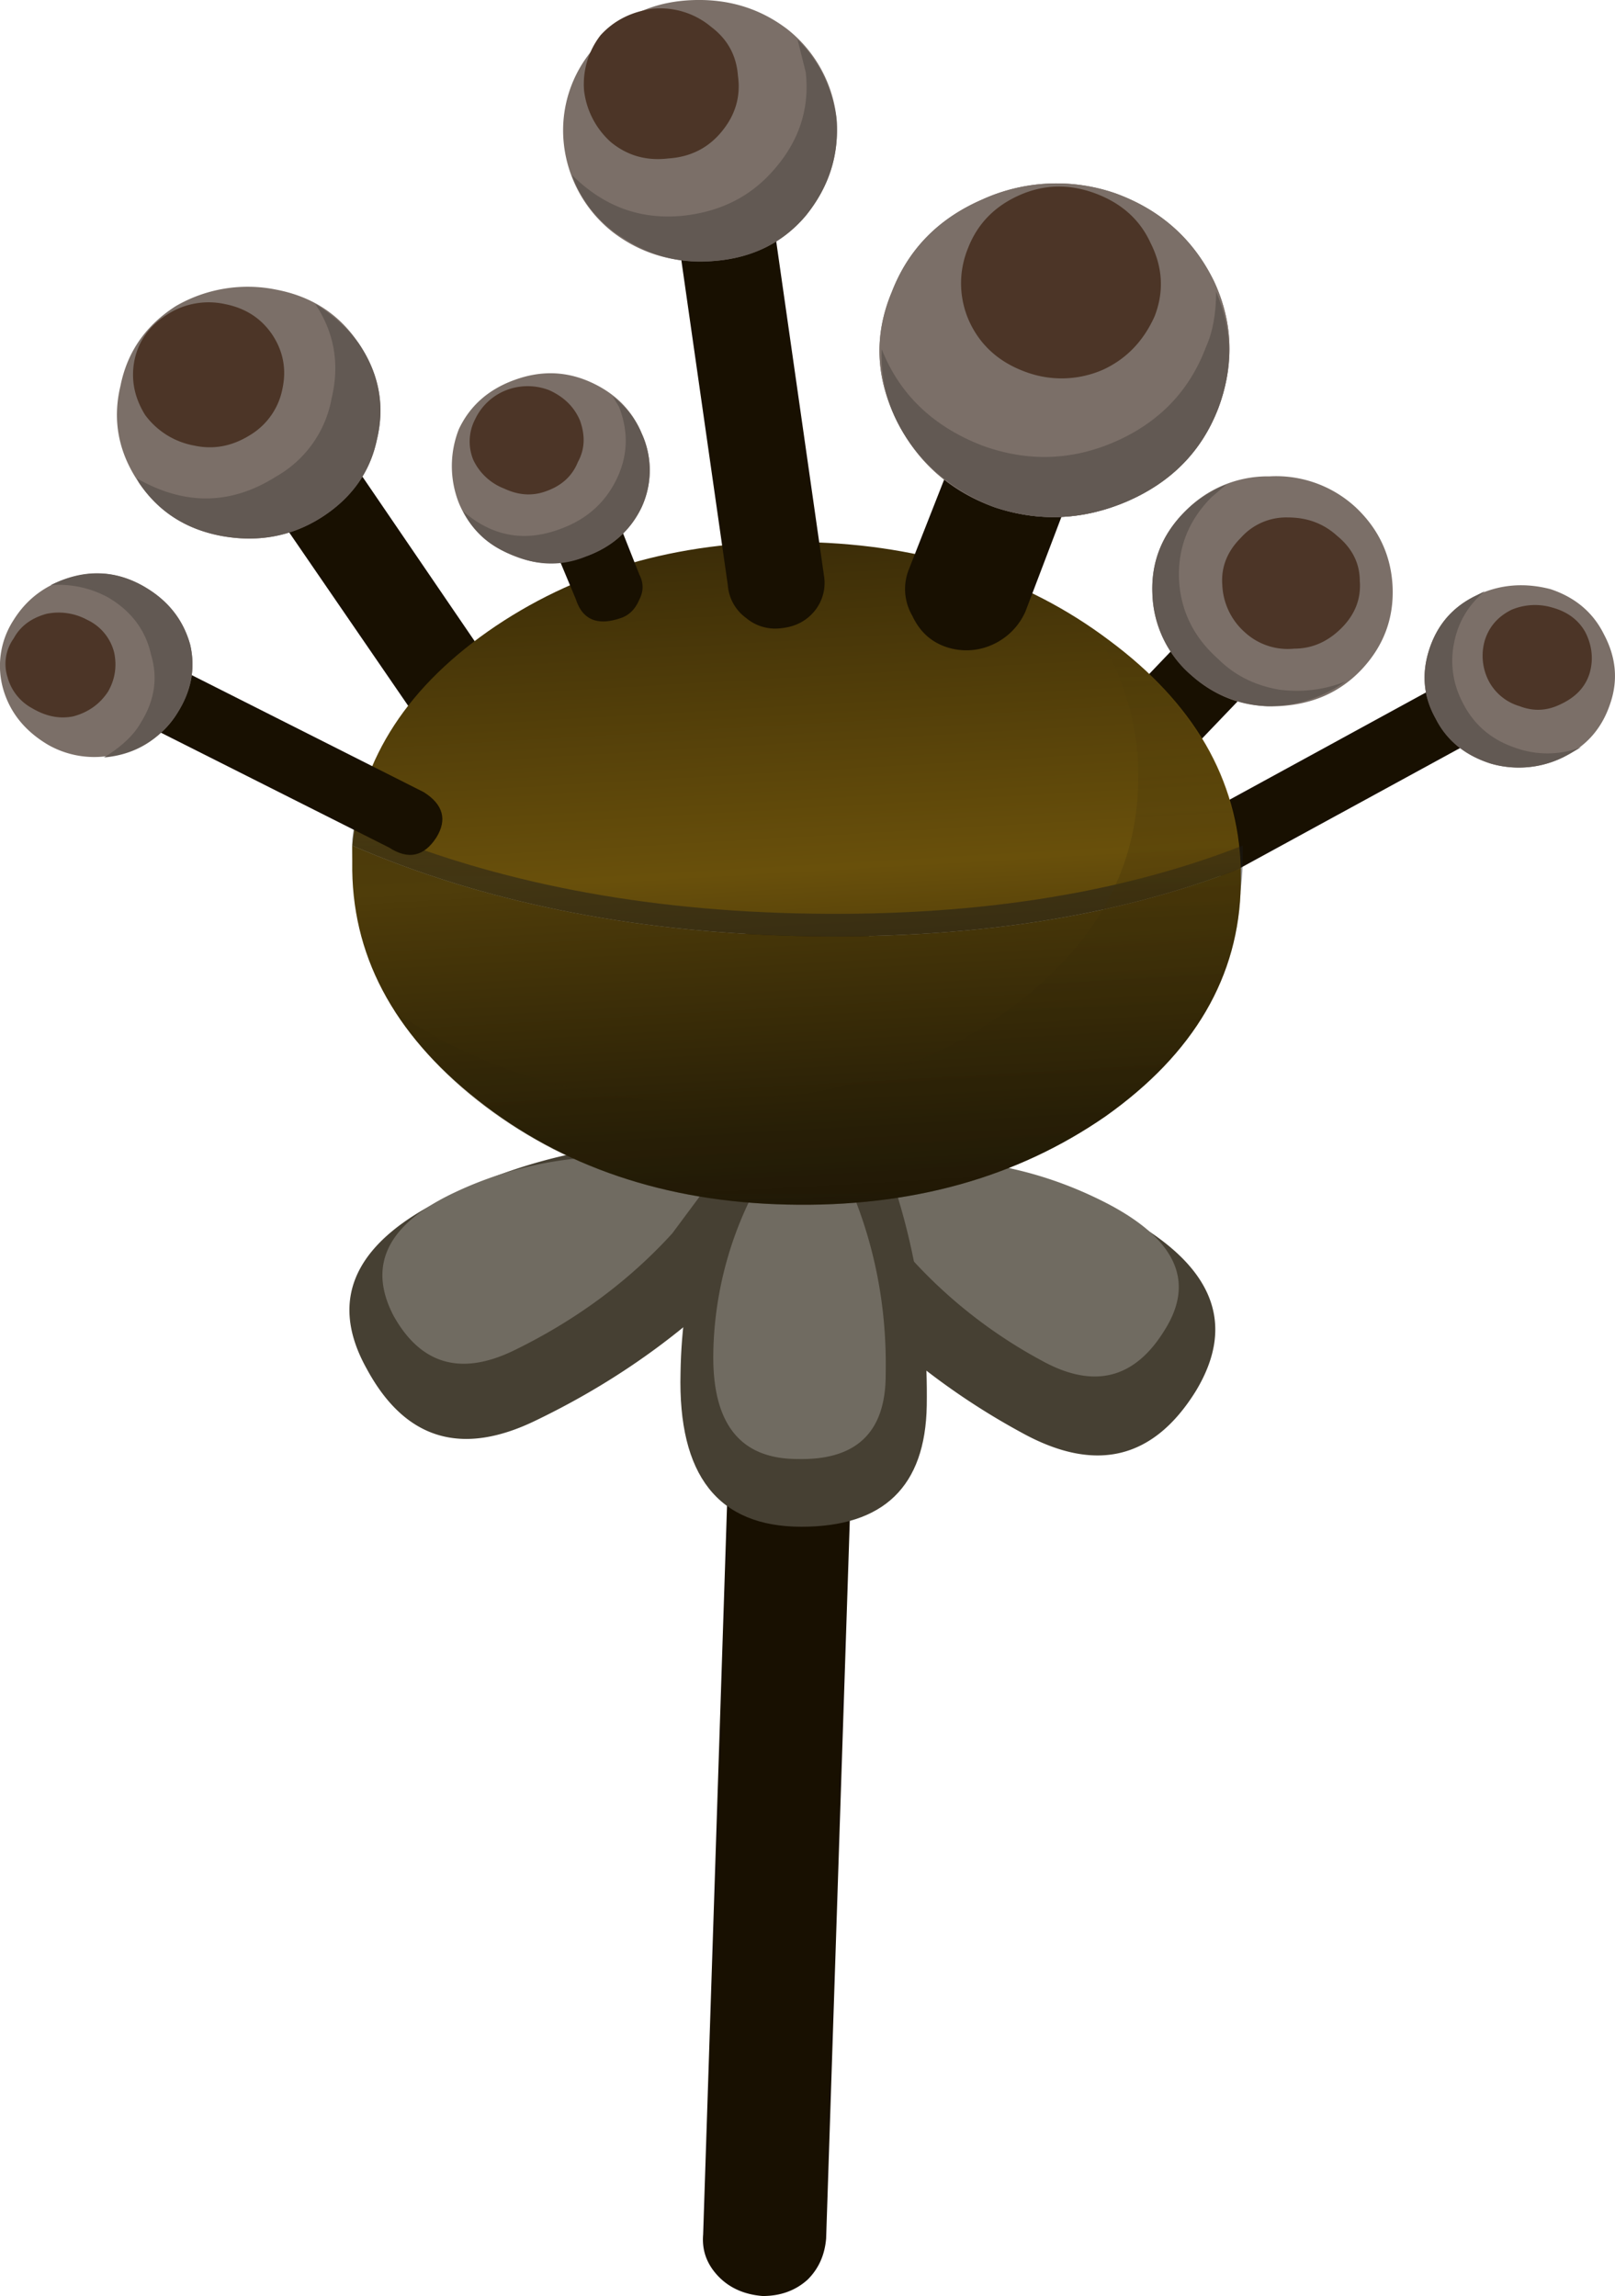
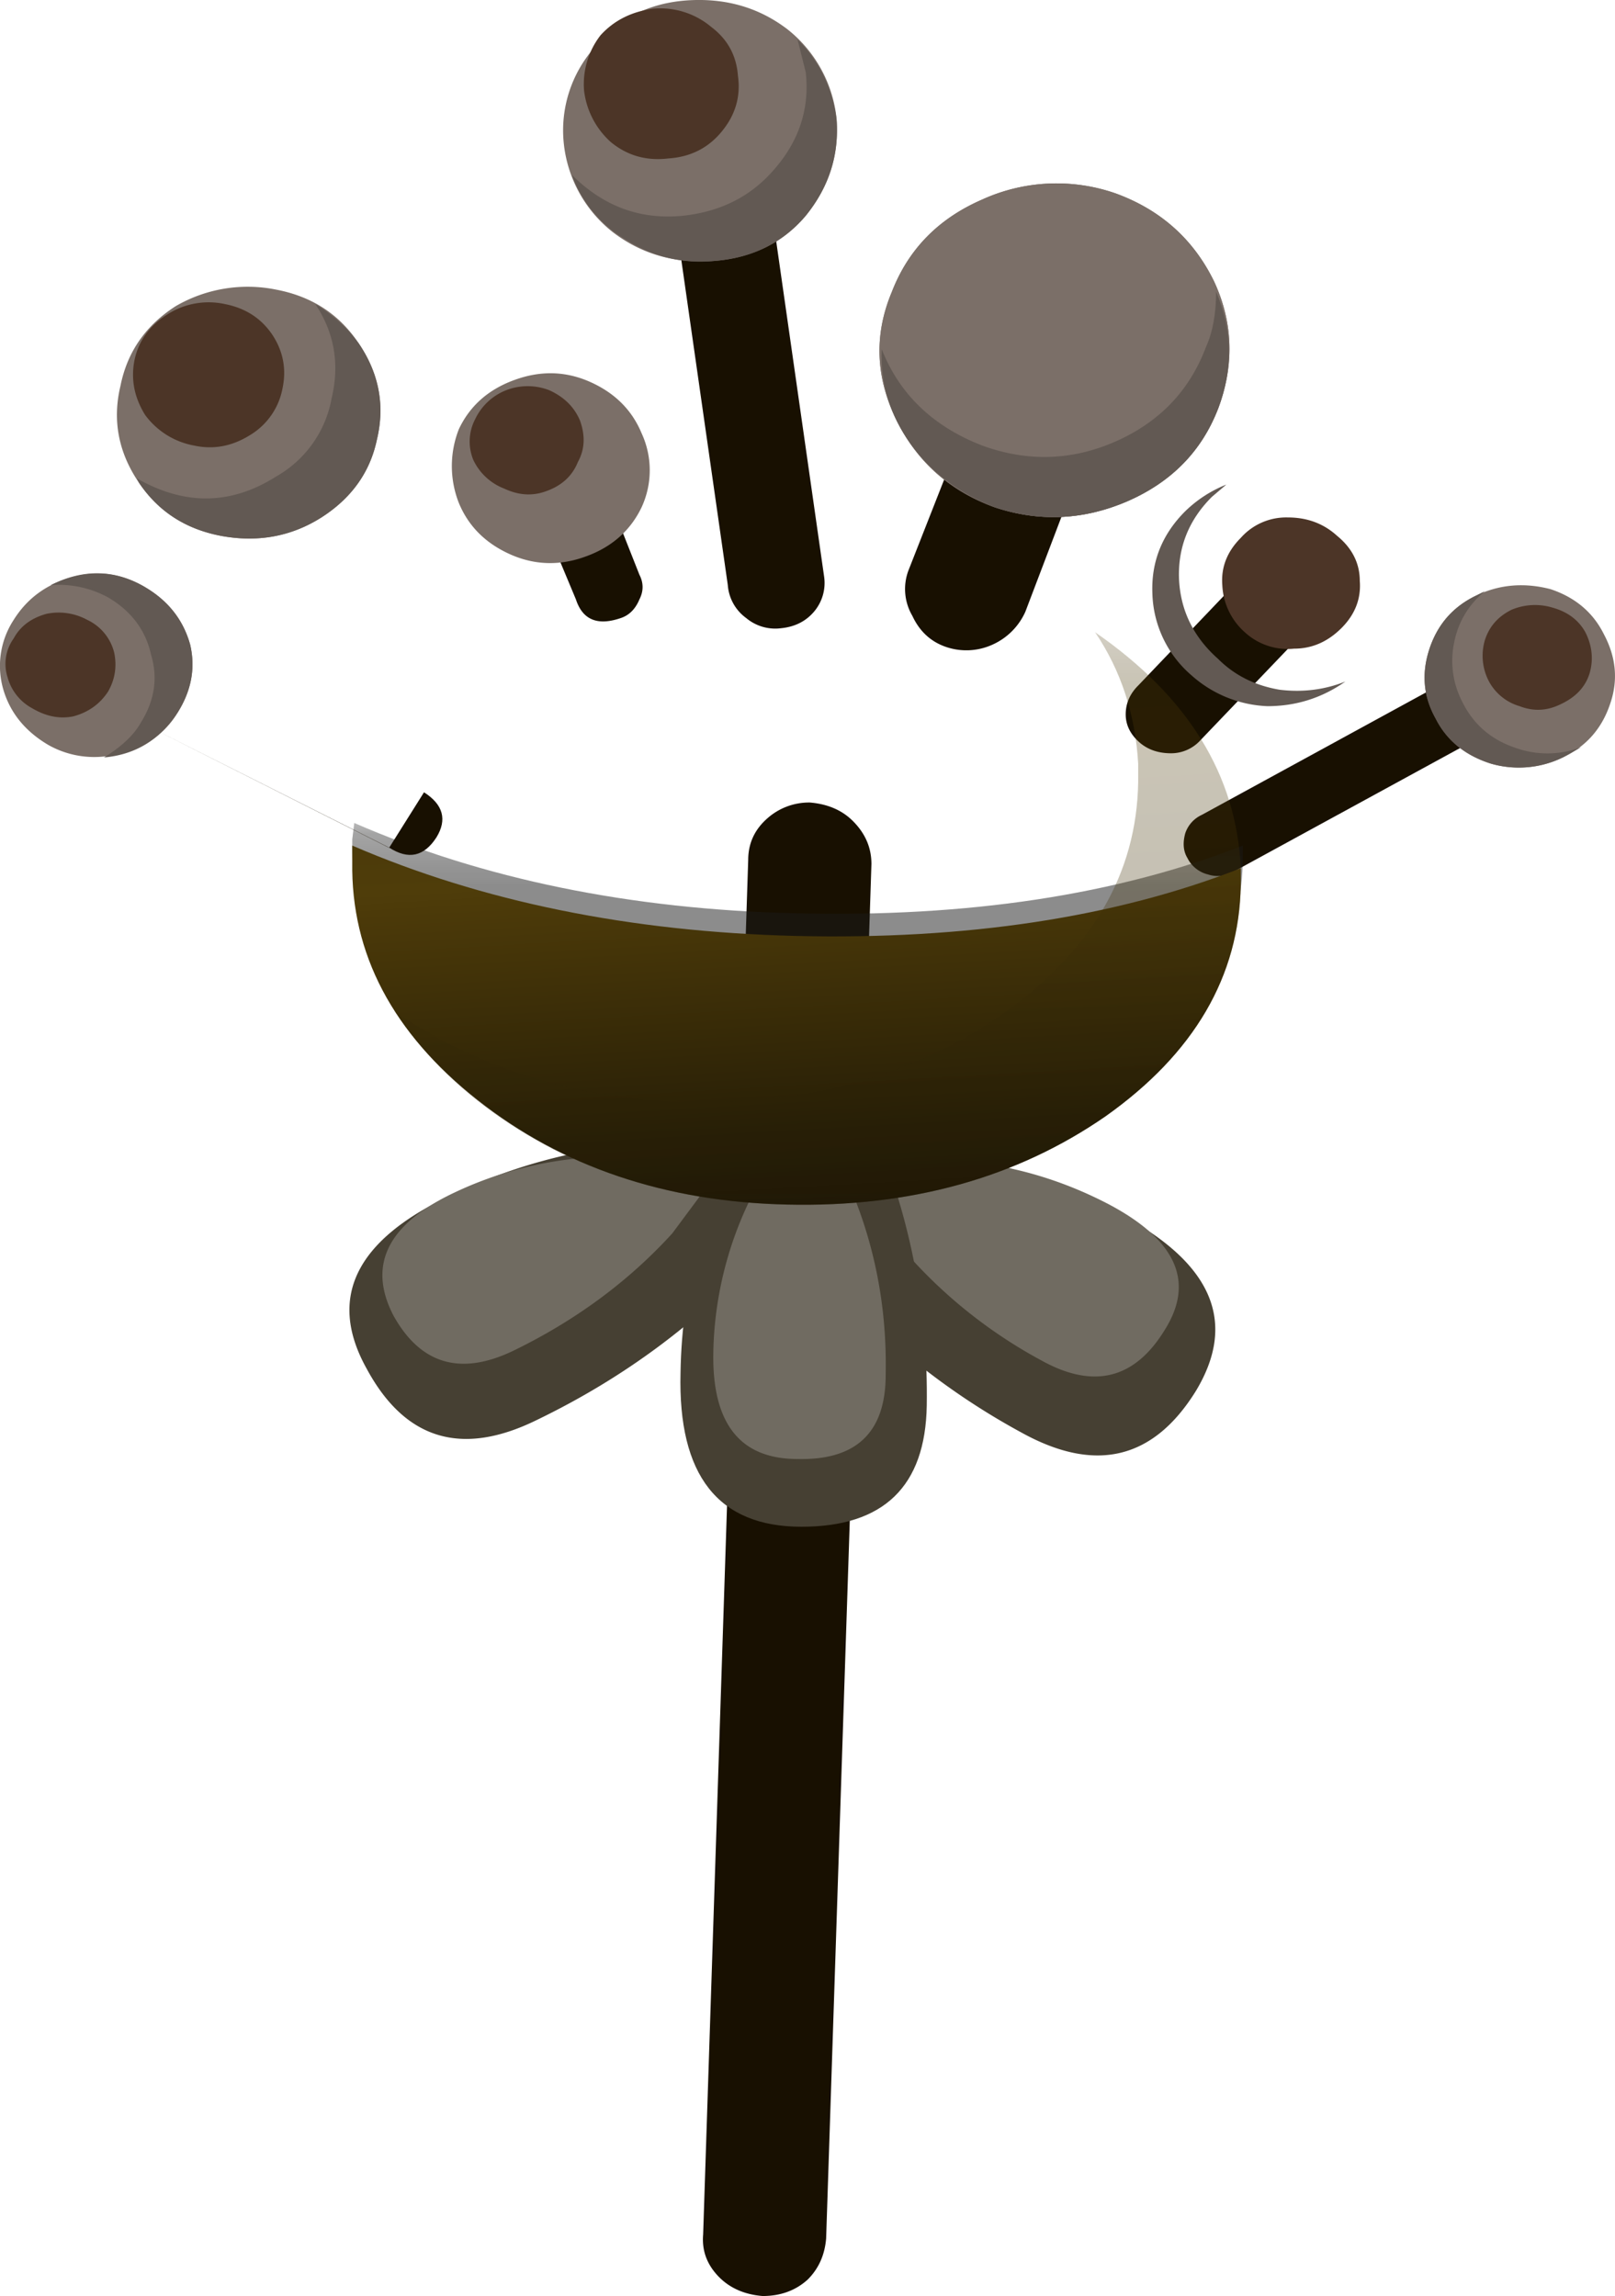
<svg xmlns="http://www.w3.org/2000/svg" viewBox="0 0 39.354 55.961">
  <defs>
    <clipPath id="j">
      <path d="M6 20.769h19v8H6v-8z" />
    </clipPath>
    <clipPath id="e">
      <path d="M15.266 18.281c-1.707.105-3.172.437-4.399 1-1.199.558-1.828 1.187-1.879 1.879-.027.691.543 1.242 1.719 1.64 1.199.399 2.641.547 4.32.442 1.707-.11 3.172-.442 4.399-1 1.226-.563 1.855-1.188 1.883-1.883.05-.692-.52-1.238-1.723-1.641-1.172-.426-2.613-.57-4.32-.437z" />
    </clipPath>
    <clipPath id="o">
      <path d="M7 21h18v12H7V21z" />
    </clipPath>
    <clipPath id="n">
      <path d="M7 20.769h18v12H7v-12z" />
    </clipPath>
    <clipPath id="d">
      <path d="M7 20.769h18v12H7v-12z" />
    </clipPath>
    <clipPath id="k">
      <path d="M6 21h19v8H6v-8z" />
    </clipPath>
    <clipPath id="c">
      <path d="M6 20.769h19v8H6v-8z" />
    </clipPath>
    <clipPath id="a">
      <path d="M24.53-21.276h8.681v7.221H24.53v-7.221z" />
    </clipPath>
    <linearGradient id="h" y2="18.191" gradientUnits="userSpaceOnUse" x2="-14.161" gradientTransform="matrix(-.046 .799 .799 .046 -.013 44.76)" y1="18.191" x1="-31.515">
      <stop offset="0" stop-color="#1b1405" />
      <stop offset=".129" stop-color="#281f06" />
      <stop offset=".365" stop-color="#4c3909" />
      <stop offset=".533" stop-color="#69500b" />
      <stop offset=".941" stop-color="#413108" />
      <stop offset="1" stop-color="#3b2c08" />
    </linearGradient>
    <linearGradient id="l" y2="18.169" gradientUnits="userSpaceOnUse" x2="-14.158" gradientTransform="matrix(-.046 .799 .799 .046 -.013 44.76)" y1="18.169" x1="-31.512">
      <stop offset="0" stop-color="#1b1405" />
      <stop offset=".176" stop-color="#281f06" />
      <stop offset=".506" stop-color="#4c3a09" />
      <stop offset=".533" stop-color="#4f3d0a" />
      <stop offset="1" stop-color="#3b2c08" />
    </linearGradient>
    <linearGradient id="p" y2="-479.18" gradientUnits="userSpaceOnUse" x2="16798" gradientTransform="rotate(93.268 6526.91 -6511.546) scale(.8)" y1="-479.18" x1="16773">
      <stop offset="0" stop-color="#1b1405" />
      <stop offset=".176" stop-color="#281f06" />
      <stop offset=".506" stop-color="#4c3a09" />
      <stop offset=".533" stop-color="#4f3d0a" />
      <stop offset="1" stop-color="#3b2c08" />
    </linearGradient>
    <mask id="i">
      <g clip-path="url(#c)">
        <path d="M6 20.769h19v8H6v-8z" fill-opacity=".5" />
      </g>
    </mask>
    <mask id="m">
      <g clip-path="url(#d)">
        <path d="M7 20.769h18v12H7v-12z" fill-opacity=".301" />
      </g>
    </mask>
    <mask id="f">
      <g clip-path="url(#a)">
        <path d="M24.53-21.276h8.681v7.221H24.53v-7.221z" fill="url(#b)" />
      </g>
    </mask>
    <radialGradient id="g" gradientUnits="userSpaceOnUse" cy="-17.591" cx="28.871" r="3.078">
      <stop offset="0" />
      <stop offset="1" />
    </radialGradient>
    <radialGradient id="b" gradientUnits="userSpaceOnUse" cy="-17.591" cx="28.871" r="3.078">
      <stop offset="0" stop-color="#fff" stop-opacity=".647" />
      <stop offset=".957" stop-color="#fff" stop-opacity="0" />
      <stop offset="1" stop-color="#fff" stop-opacity="0" />
    </radialGradient>
  </defs>
  <path d="M30.034 21.26c-.2.102-.4.117-.6.053a.76.76 0 01-.499-.4c-.103-.17-.116-.37-.054-.6a.758.758 0 01.401-.45l5.953-3.252c.498-.234.864-.118 1.097.351.27.43.153.781-.35 1.05l-5.948 3.248z" fill-rule="evenodd" fill="#181001" />
  <path d="M38.081 18.462a2.446 2.446 0 01-1.749.151c-.633-.2-1.083-.57-1.347-1.103-.302-.533-.351-1.099-.151-1.7.2-.6.581-1.03 1.147-1.299.567-.268 1.168-.316 1.803-.151.6.2 1.035.566 1.299 1.098.302.567.35 1.133.15 1.705-.2.595-.58 1.03-1.152 1.3z" fill-rule="evenodd" fill="#7b6f68" />
  <path d="M35.635 17.11c.264.536.684.902 1.25 1.102a2.316 2.316 0 001.645 0l-.449.25a2.448 2.448 0 01-1.748.151c-.634-.2-1.084-.57-1.353-1.103-.297-.533-.346-1.099-.146-1.7.2-.6.581-1.03 1.147-1.299l.2-.103c-.4.338-.648.753-.746 1.25a2.17 2.17 0 00.2 1.452z" fill-rule="evenodd" fill="#625953" />
  <path d="M38.032 17.163c-.332.165-.663.18-1 .05a1.246 1.246 0 01-.748-.602 1.342 1.342 0 01-.103-1.001c.103-.332.318-.582.65-.747a1.473 1.473 0 011.001-.053c.367.102.634.302.8.6.167.332.2.668.103 1.001-.103.332-.336.581-.703.752z" fill-rule="evenodd" fill="#4c3527" />
-   <path d="M7.735 10.01l5.151 7.553c.165.264.214.533.147.797-.064.302-.23.536-.5.702s-.55.215-.848.146a1.05 1.05 0 01-.704-.497l-5.146-7.5c-.171-.235-.22-.518-.151-.85a.902.902 0 01.449-.698c.268-.137.566-.17.898-.103.303.068.538.22.704.45z" fill-rule="evenodd" fill="#181001" />
  <path d="M8.735 8.36c.499.731.65 1.517.45 2.352-.166.796-.62 1.431-1.353 1.9-.732.464-1.548.615-2.446.449-.87-.166-1.533-.6-2.002-1.299-.498-.732-.649-1.519-.449-2.354.165-.83.615-1.478 1.348-1.947a3.492 3.492 0 012.45-.401c.87.166 1.533.601 2.002 1.3z" fill-rule="evenodd" fill="#7b6f68" />
  <path d="M8.735 8.36c.499.731.65 1.517.45 2.352-.166.796-.62 1.431-1.353 1.9-.732.464-1.548.615-2.446.449-.87-.166-1.533-.6-2.002-1.299l-.049-.102c1.168.668 2.3.65 3.399-.049A2.747 2.747 0 008.08 9.712c.2-.835.069-1.602-.396-2.3.43.264.781.581 1.05.948z" fill-rule="evenodd" fill="#625953" />
  <path d="M6.636 8.159c.264.4.347.835.249 1.303a1.69 1.69 0 01-.801 1.148c-.434.269-.884.352-1.353.25a1.903 1.903 0 01-1.196-.748c-.269-.435-.351-.883-.254-1.352.103-.464.371-.83.801-1.099a1.862 1.862 0 011.402-.249c.497.098.883.347 1.152.747z" fill-rule="evenodd" fill="#4c3527" />
  <path d="M29.931 14.409c.166-.2.401-.298.704-.298.297 0 .546.084.746.249.504.504.519.967.054 1.401l-2.201 2.3a.96.96 0 01-.699.299c-.302 0-.551-.084-.751-.25-.235-.2-.353-.434-.353-.698 0-.268.103-.503.304-.703l2.196-2.3z" fill-rule="evenodd" fill="#181001" />
-   <path d="M33.184 16.313c-.533.567-1.216.864-2.051.9-.8.033-1.5-.22-2.1-.753a2.726 2.726 0 01-.952-1.998c-.03-.766.234-1.435.8-2.001a2.797 2.797 0 012.052-.85 2.854 2.854 0 012.1.752c.566.532.868 1.182.902 1.948.03.767-.219 1.431-.751 2.002z" fill-rule="evenodd" fill="#7b6f68" />
  <path d="M29.883 11.811l-.352.299c-.566.566-.83 1.235-.801 2.001.035.766.352 1.416.953 1.949.4.4.898.649 1.498.751.567.069 1.099 0 1.603-.2-.568.4-1.201.601-1.9.601a2.947 2.947 0 01-1.85-.752 2.726 2.726 0 01-.953-1.998c-.03-.766.234-1.435.8-2.001a3.043 3.043 0 011.002-.65z" fill-rule="evenodd" fill="#625953" />
  <path d="M32.685 15.312c-.336.333-.717.498-1.151.498a1.543 1.543 0 01-1.201-.4 1.628 1.628 0 01-.548-1.148c-.034-.434.118-.82.45-1.152a1.476 1.476 0 011.146-.498c.469 0 .87.146 1.202.449.366.299.552.669.552 1.099.034.435-.117.82-.45 1.152z" fill-rule="evenodd" fill="#4c3527" />
  <path d="M21.235 21.06l-1.104 33.5c-.034.401-.18.732-.449 1.001-.297.269-.663.401-1.098.401-.434-.035-.782-.186-1.05-.45-.303-.302-.434-.649-.4-1.05l1.098-33.5c0-.401.152-.732.45-1.001a1.53 1.53 0 011.05-.401c.434.035.785.186 1.05.45.302.302.453.648.453 1.05z" fill-rule="evenodd" fill="#181001" />
  <path d="M18.081 28.212l2.803-.302a13.79 13.79 0 016.347 1.65c2.3 1.201 2.935 2.652 1.905 4.351-1.036 1.665-2.451 2.002-4.253 1.001a17.245 17.245 0 01-5.25-4.4l-1.552-2.3z" fill-rule="evenodd" fill="#464033" />
  <path d="M20.635 28.462l1.947-.201c1.568 0 3.053.366 4.45 1.099 1.635.87 2.084 1.885 1.352 3.052-.733 1.202-1.734 1.45-2.998.752a11.926 11.926 0 01-3.701-3.1l-1.05-1.602z" fill-rule="evenodd" fill="#706b61" />
  <path d="M20.235 28.31c-.333.635-.885 1.367-1.651 2.202-1.533 1.7-3.369 3.067-5.503 4.098-1.831.902-3.212.482-4.146-1.25-.966-1.734-.268-3.15 2.1-4.249a13.035 13.035 0 016.45-1.25c1.134.069 2.046.215 2.75.449z" fill-rule="evenodd" fill="#464033" />
  <path d="M17.534 28.511l-1.153 1.552c-1.064 1.167-2.347 2.114-3.847 2.847-1.299.635-2.285.351-2.949-.85-.635-1.23-.136-2.232 1.499-2.998a9.074 9.074 0 014.497-.85c.8.03 1.45.133 1.953.299z" fill-rule="evenodd" fill="#706b61" />
  <path d="M20.034 25.258l1.299 2.403c.87 2.1 1.285 4.301 1.25 6.601-.034 1.968-1.05 2.95-3.052 2.95-2.031 0-3.012-1.25-2.948-3.75.033-2.202.62-4.219 1.752-6.05l1.699-2.154z" fill-rule="evenodd" fill="#464033" />
  <path d="M19.785 27.163l.899 1.7c.635 1.464.932 3.017.898 4.648 0 1.401-.718 2.085-2.148 2.05-1.402 0-2.085-.864-2.052-2.603a8.892 8.892 0 011.202-4.296l1.201-1.499z" fill-rule="evenodd" fill="#706b61" />
  <g clip-path="url(#e)" transform="matrix(1.25 0 0 -1.25 0 55.961)">
    <g mask="url(#f)" transform="matrix(.036 -.799 1.982 -.13 48.977 41.548)">
      <path d="M15.266 18.281c-1.707.105-3.172.437-4.399 1-1.199.558-1.828 1.187-1.879 1.879-.027.691.543 1.242 1.719 1.64 1.199.399 2.641.547 4.32.442 1.707-.11 3.172-.442 4.399-1 1.226-.563 1.855-1.188 1.883-1.883.05-.692-.52-1.238-1.723-1.641-1.172-.426-2.613-.57-4.32-.437z" fill-rule="evenodd" fill="url(#g)" />
    </g>
  </g>
-   <path d="M15.707 34.199c2.32-.051 4.293-.692 5.918-1.918 1.652-1.227 2.508-2.707 2.563-4.442-2.454-.961-5.348-1.398-8.68-1.32-3.231.082-6.11.668-8.641 1.762.16 1.707 1.094 3.132 2.797 4.281 1.707 1.144 3.723 1.691 6.043 1.637z" fill-rule="evenodd" fill="url(#h)" transform="matrix(1.25 0 0 -1.25 0 55.961)" />
  <g mask="url(#i)" transform="matrix(1.25 0 0 -1.25 0 55.961)">
    <g clip-path="url(#j)">
      <g clip-path="url(#k)" transform="translate(0 -.231)">
        <path d="M6.906 28.953c2.508-1.094 5.375-1.683 8.602-1.762 3.359-.082 6.265.36 8.719 1.321v-.321c-.055-1.812-.946-3.32-2.68-4.519-1.735-1.227-3.785-1.801-6.16-1.719-2.399.051-4.426.731-6.078 2.039-1.657 1.305-2.469 2.852-2.442 4.641l.039.32z" fill-rule="evenodd" fill="#1a1a1a" />
      </g>
    </g>
  </g>
  <path d="M6.867 28.281c2.531-1.094 5.414-1.68 8.641-1.762 3.332-.078 6.226.359 8.68 1.32v-.32c-.028-1.785-.907-3.293-2.641-4.52-1.735-1.199-3.801-1.773-6.199-1.718-2.375.054-4.387.734-6.039 2.039-1.657 1.308-2.469 2.855-2.442 4.64v.321z" fill-rule="evenodd" fill="url(#l)" transform="matrix(1.25 0 0 -1.25 0 55.961)" />
  <path d="M26.582 10.712l-1.597 4.2a1.59 1.59 0 01-.8.8 1.535 1.535 0 01-1.153.049c-.366-.131-.63-.385-.8-.751a1.29 1.29 0 01-.098-1.099l1.65-4.199c.132-.366.401-.635.801-.801a1.522 1.522 0 011.147-.049c.367.166.635.415.802.748.165.37.185.731.048 1.102z" fill-rule="evenodd" fill="#181001" />
  <path d="M29.682 9.961c-.4 1.035-1.132 1.782-2.197 2.251-1.069.464-2.152.518-3.251.151-1.099-.4-1.9-1.118-2.403-2.153-.498-1.035-.532-2.065-.097-3.1.4-1.032 1.132-1.783 2.201-2.247a4.373 4.373 0 013.248-.15c1.098.4 1.9 1.117 2.402 2.147.464 1.001.498 2.036.098 3.101z" fill-rule="evenodd" fill="#7b6f68" />
  <path d="M29.682 9.961c-.4 1.035-1.132 1.782-2.197 2.251-1.069.464-2.152.518-3.251.151-1.099-.4-1.9-1.118-2.403-2.153-.498-1.035-.532-2.065-.097-3.1.4-1.032 1.132-1.783 2.201-2.247a4.373 4.373 0 013.248-.15c1.098.4 1.9 1.117 2.402 2.147.464 1.001.498 2.036.098 3.101z" fill-rule="evenodd" fill="#7b6f68" />
  <path d="M29.634 7.11c.4.932.415 1.883.048 2.851-.4 1.035-1.132 1.782-2.197 2.251-1.069.464-2.152.518-3.251.151-.865-.337-1.549-.855-2.052-1.553-.497-.698-.732-1.464-.697-2.299.434 1.099 1.25 1.884 2.45 2.349 1.099.4 2.184.37 3.247-.099 1.065-.469 1.803-1.235 2.203-2.299.166-.366.249-.816.249-1.352z" fill-rule="evenodd" fill="#625953" />
-   <path d="M28.135 7.71c-.269.6-.684 1.035-1.25 1.298a2.51 2.51 0 01-1.9.054c-.635-.233-1.084-.635-1.353-1.201a2.249 2.249 0 01-.048-1.801c.23-.601.65-1.031 1.25-1.299.601-.269 1.216-.284 1.851-.049.63.234 1.084.629 1.348 1.202.302.595.336 1.196.102 1.796z" fill-rule="evenodd" fill="#4c3527" />
  <path d="M18.633 3.911l1.45 10.151a1.08 1.08 0 01-.25.85c-.2.234-.468.367-.8.4a1.103 1.103 0 01-.85-.248 1.093 1.093 0 01-.448-.802L16.284 4.111a1.012 1.012 0 01.25-.801c.2-.234.468-.38.8-.449.332-.034.615.049.85.249.268.2.415.469.448.801z" fill-rule="evenodd" fill="#181001" />
  <path d="M20.386 2.91c.063.868-.186 1.65-.752 2.348-.567.67-1.319 1.035-2.252 1.104-.932.064-1.747-.166-2.45-.704a3.17 3.17 0 01-1.197-2.196 3.05 3.05 0 01.747-2.3C15.05.458 15.803.078 16.735.01c.932-.064 1.747.166 2.451.702a3.195 3.195 0 011.201 2.198z" fill-rule="evenodd" fill="#7b6f68" />
  <path d="M18.881 4.111c.602-.697.85-1.484.753-2.349l-.2-.8c.532.532.85 1.182.952 1.948.063.869-.186 1.65-.752 2.349-.566.668-1.319 1.035-2.251 1.103a3.312 3.312 0 01-2.1-.502 3.018 3.018 0 01-1.348-1.598c.768.767 1.665 1.099 2.701.997.933-.098 1.679-.48 2.245-1.148z" fill-rule="evenodd" fill="#625953" />
  <path d="M17.984 1.86c.067.503-.069.952-.402 1.352-.33.401-.766.616-1.298.65-.531.064-1-.069-1.401-.4a2.002 2.002 0 01-.65-1.25 1.944 1.944 0 01.4-1.352c.333-.367.767-.582 1.3-.65a1.932 1.932 0 011.4.448c.402.304.616.704.65 1.202z" fill-rule="evenodd" fill="#4c3527" />
  <path d="M15.581 14.008c.103.2.103.4 0 .602-.097.233-.248.385-.45.453-.566.195-.932.05-1.097-.453l-1.001-2.398a.784.784 0 01.048-.601.623.623 0 01.454-.449c.566-.166.932-.02 1.099.449l.947 2.397z" fill-rule="evenodd" fill="#181001" />
  <path d="M15.635 10.561a2.152 2.152 0 010 1.802c-.269.562-.718.967-1.353 1.197-.63.234-1.25.219-1.85-.049-.6-.269-1.016-.684-1.25-1.25a2.453 2.453 0 010-1.802c.268-.567.718-.967 1.352-1.197.635-.233 1.25-.22 1.851.049.6.269 1.015.684 1.25 1.25z" fill-rule="evenodd" fill="#7b6f68" />
-   <path d="M15.635 10.561a2.152 2.152 0 010 1.802c-.269.562-.718.967-1.353 1.197a2.148 2.148 0 01-1.7 0c-.6-.2-1.03-.566-1.298-1.099.732.635 1.548.766 2.451.4.596-.234 1.03-.635 1.299-1.201s.283-1.148.048-1.748l-.15-.248c.337.262.566.566.703.897z" fill-rule="evenodd" fill="#625953" />
  <path d="M14.136 10.258c.131.372.111.704-.054 1.002-.132.331-.38.566-.747.702-.338.133-.684.118-1.05-.054a1.38 1.38 0 01-.751-.697 1.178 1.178 0 01.048-1.001 1.4 1.4 0 01.752-.699 1.448 1.448 0 011.05 0c.366.166.615.415.752.747z" fill-rule="evenodd" fill="#4c3527" />
-   <path d="M10.332 19.311c.47.299.567.669.303 1.099-.302.468-.684.552-1.153.248l-6.05-3.046c-.463-.302-.566-.668-.297-1.103.331-.43.718-.513 1.148-.25l6.05 3.052z" fill-rule="evenodd" fill="#181001" />
+   <path d="M10.332 19.311c.47.299.567.669.303 1.099-.302.468-.684.552-1.153.248l-6.05-3.046l6.05 3.052z" fill-rule="evenodd" fill="#181001" />
  <path d="M3.535 14.311c.566.333.932.801 1.099 1.401.131.567.033 1.114-.303 1.652a2.133 2.133 0 01-1.396.996 2.277 2.277 0 01-1.754-.201C.615 17.826.25 17.377.082 16.81a2.052 2.052 0 01.25-1.699c.332-.532.815-.884 1.45-1.05.6-.166 1.187-.082 1.753.249z" fill-rule="evenodd" fill="#7b6f68" />
  <path d="M3.535 14.311c.566.333.932.801 1.099 1.401.131.567.033 1.114-.303 1.652-.43.663-1.03 1.03-1.797 1.098.435-.268.732-.552.898-.85.333-.532.42-1.083.25-1.65-.132-.601-.483-1.07-1.05-1.402a2.511 2.511 0 00-1.397-.298c.796-.4 1.567-.385 2.3.049z" fill-rule="evenodd" fill="#625953" />
  <path d="M2.134 15.112a1.2 1.2 0 01.65.801c.067.332.019.65-.153.947-.2.303-.482.503-.848.601-.333.067-.664 0-1.002-.2a1.221 1.221 0 01-.596-.753 1.061 1.061 0 01.148-.947c.165-.303.433-.498.8-.6a1.458 1.458 0 011 .151z" fill-rule="evenodd" fill="#4c3527" />
  <g mask="url(#m)" transform="matrix(1.25 0 0 -1.25 0 55.961)">
    <g clip-path="url(#n)">
      <g clip-path="url(#o)" transform="translate(0 -.231)">
        <path d="M24.188 28.07v-.32c-.028-1.785-.907-3.293-2.641-4.52-1.735-1.199-3.801-1.773-6.199-1.718-1.653.027-3.172.386-4.563 1.078-1.332.695-2.359 1.586-3.078 2.68 1.602-1.094 3.481-1.68 5.641-1.758 2.398-.055 4.464.519 6.199 1.718 1.734 1.227 2.613 2.735 2.641 4.52v.359c-.055.961-.336 1.817-.84 2.563 1.812-1.254 2.757-2.785 2.84-4.602z" fill-rule="evenodd" fill="url(#p)" />
      </g>
    </g>
  </g>
</svg>